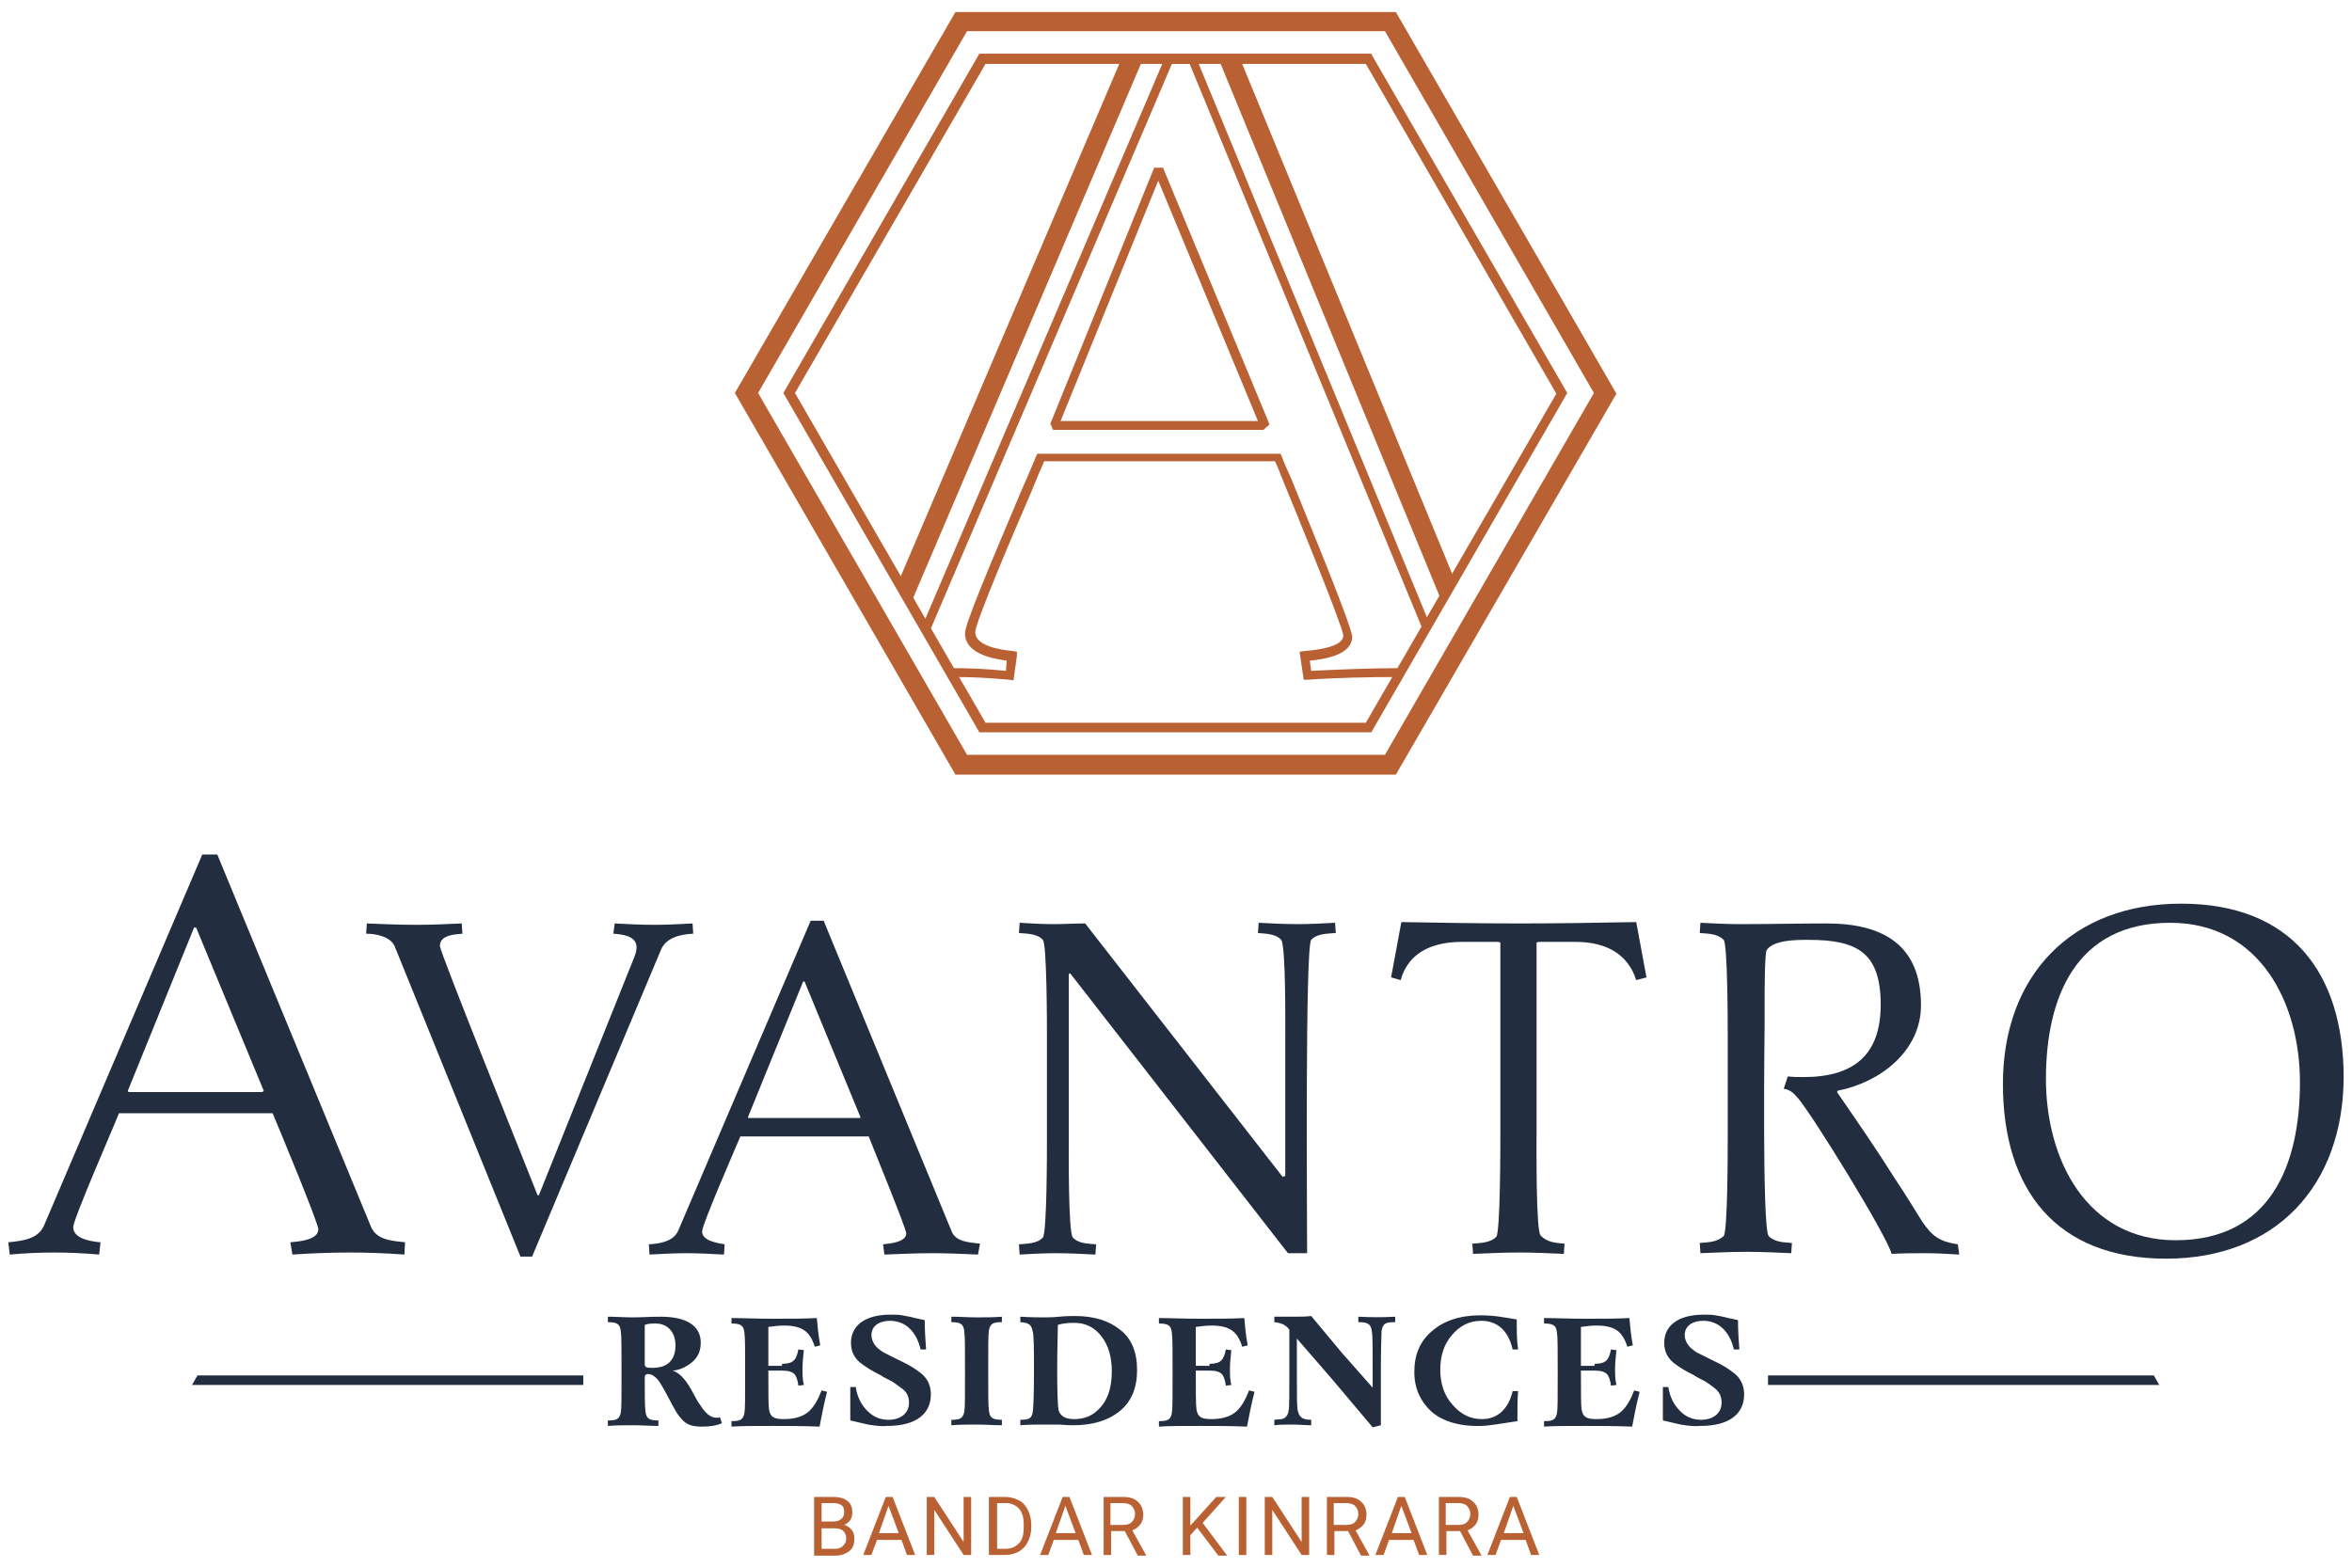
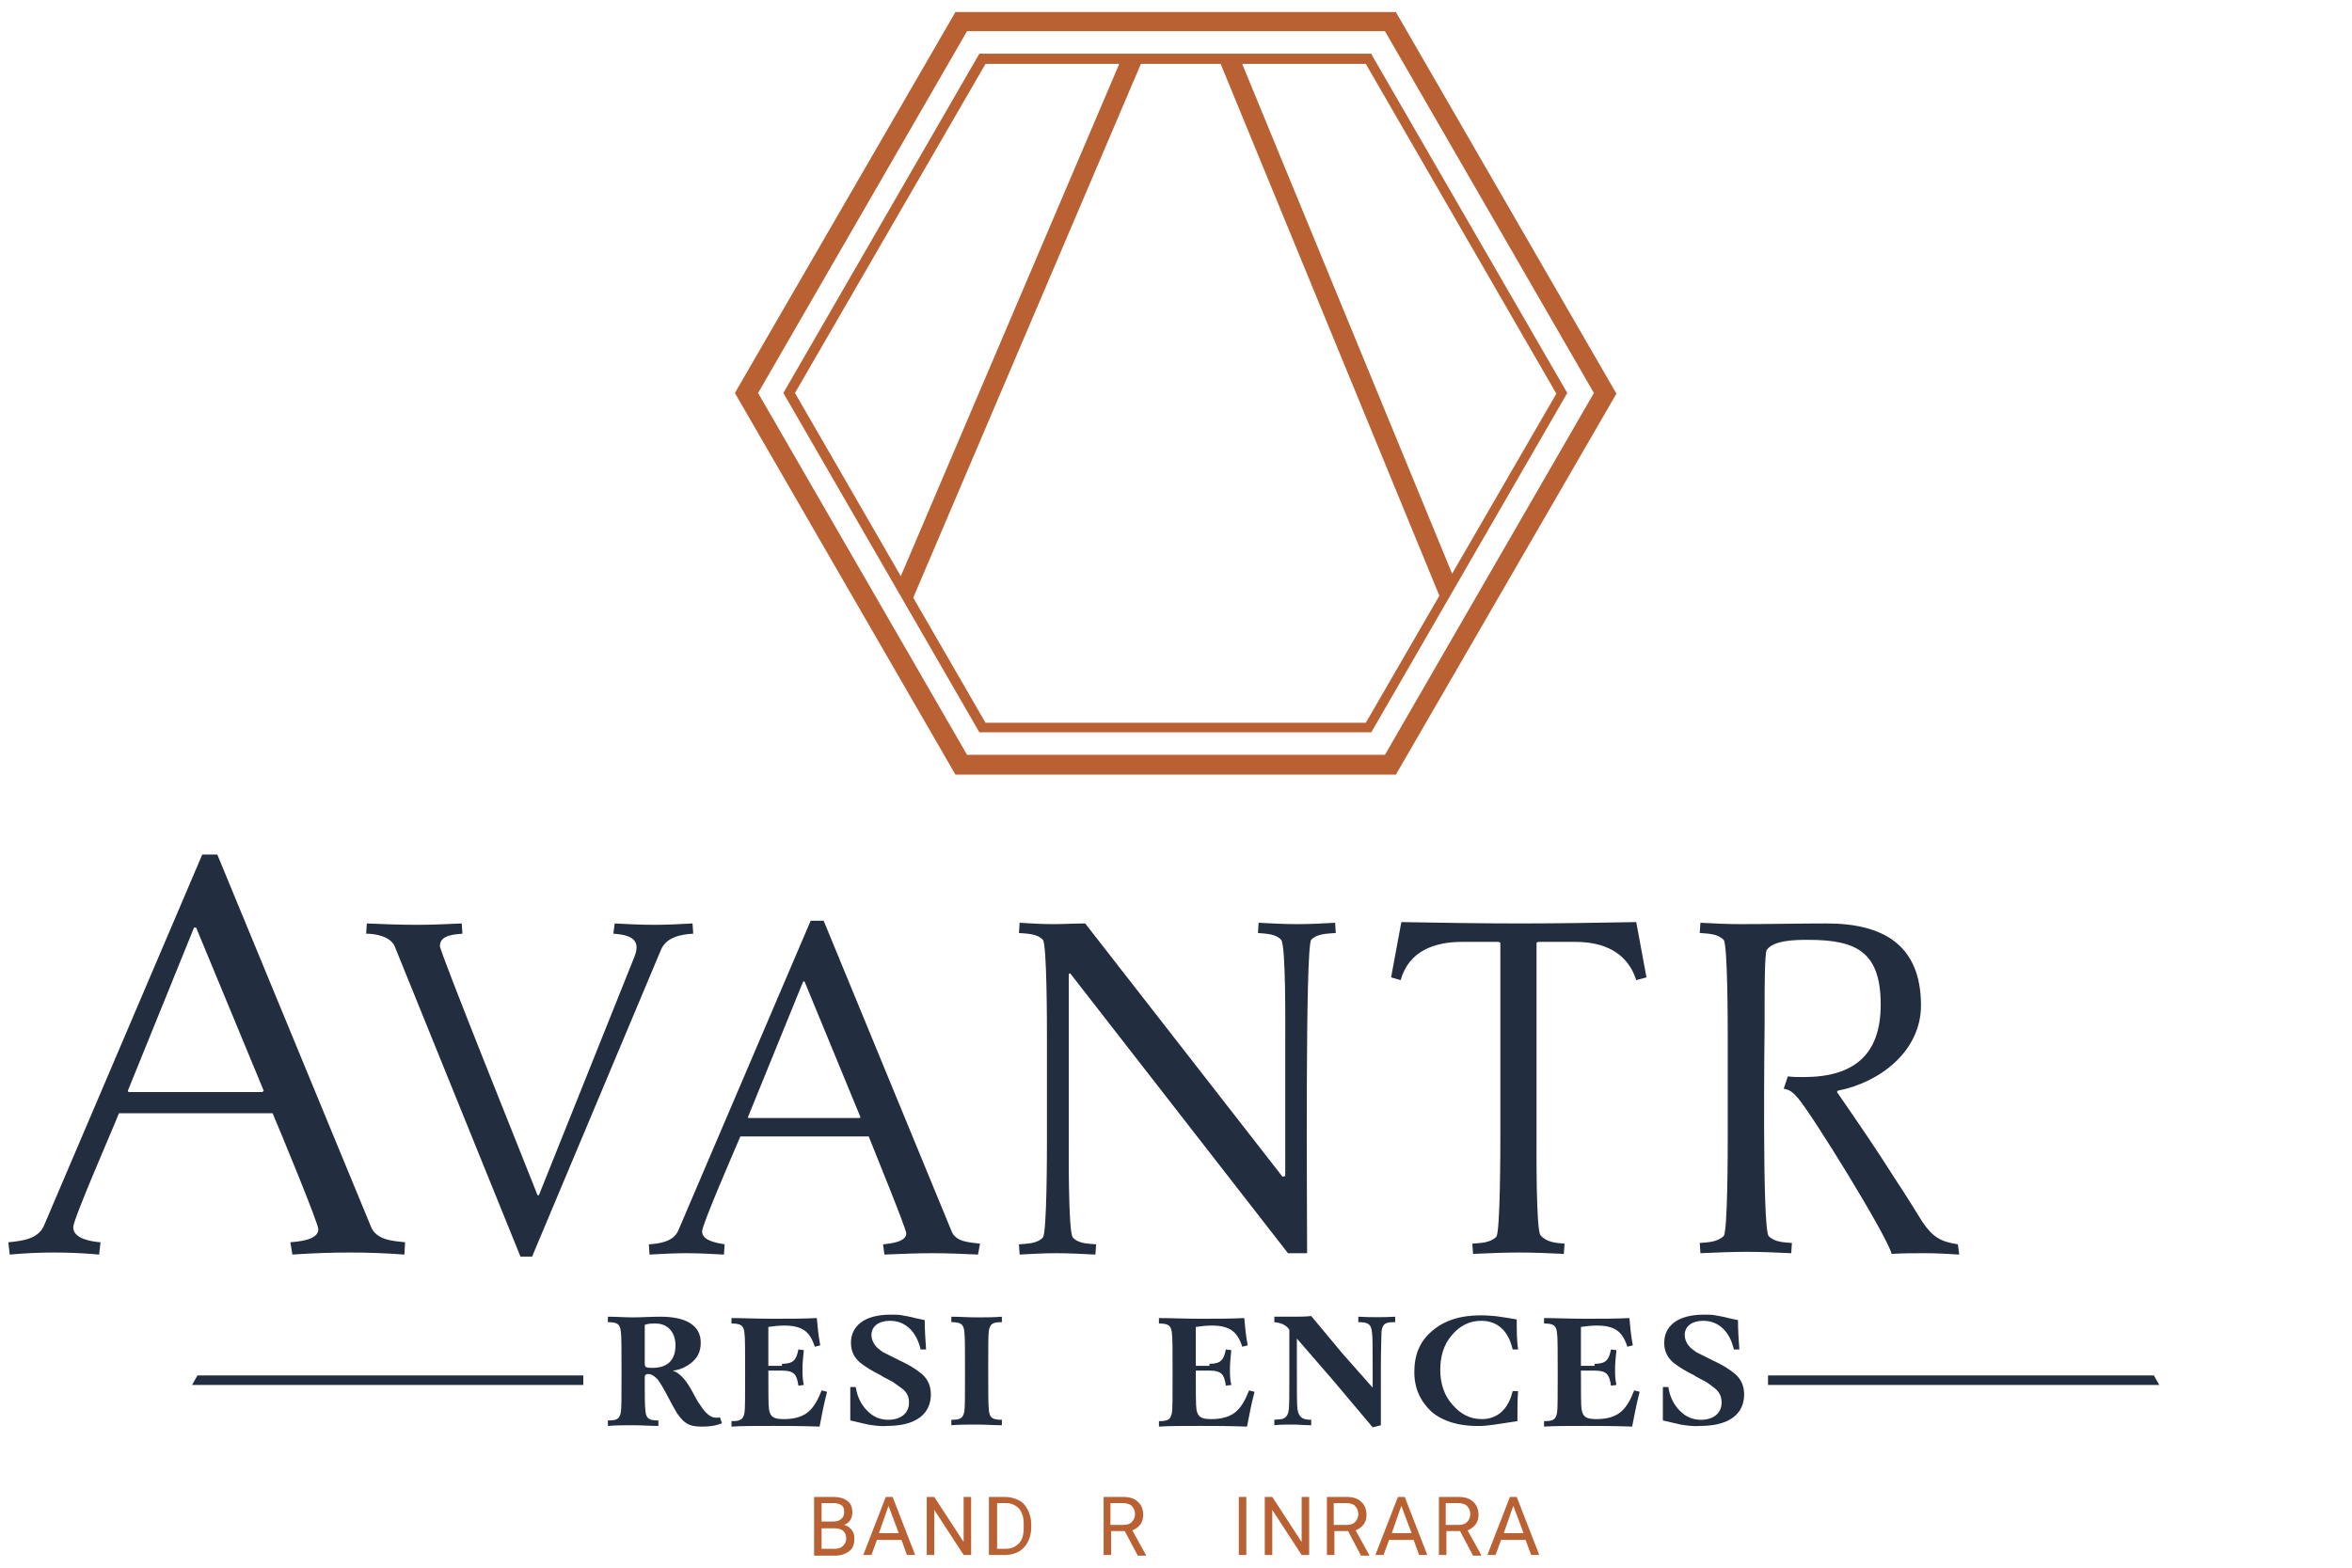
<svg xmlns="http://www.w3.org/2000/svg" width="141" height="94" viewBox="0 0 141 94" fill="none">
  <path d="M24.243 75.225C23.137 75.143 22.073 75.102 21.009 75.102C19.822 75.102 18.716 75.143 17.529 75.225L17.406 74.488C17.857 74.447 19.085 74.365 19.085 73.71C19.085 73.342 16.71 67.611 16.342 66.751H7.132C6.763 67.693 4.389 73.097 4.389 73.588C4.389 74.284 5.494 74.447 6.026 74.488L5.944 75.225C5.044 75.143 4.143 75.102 3.243 75.102C2.342 75.102 1.482 75.143 0.582 75.225L0.5 74.488C1.278 74.406 2.26 74.325 2.629 73.506L12.126 51.237H13.026L22.237 73.547C22.564 74.365 23.547 74.406 24.284 74.488L24.243 75.225ZM11.757 55.617H11.634L7.664 65.401L7.705 65.482H15.728L15.81 65.401L11.757 55.617Z" fill="#232D40" />
  <path d="M39.635 56.927L31.898 75.348H31.202L23.67 56.763C23.424 56.149 22.523 55.985 21.95 55.985L21.991 55.371C22.974 55.412 23.956 55.453 24.98 55.453C25.88 55.453 26.781 55.412 27.681 55.371L27.722 55.985C27.231 56.026 26.371 56.067 26.371 56.722C26.371 57.091 31.57 69.985 32.225 71.664H32.307L37.997 57.459C38.079 57.254 38.161 57.05 38.161 56.804C38.161 56.108 37.301 56.026 36.769 55.985L36.851 55.371C37.629 55.412 38.406 55.453 39.225 55.453C40.003 55.453 40.74 55.412 41.517 55.371L41.558 55.985C40.822 56.026 39.962 56.19 39.635 56.927Z" fill="#232D40" />
  <path d="M58.629 75.225C57.728 75.184 56.828 75.143 55.927 75.143C54.944 75.143 54.003 75.184 53.02 75.225L52.939 74.611C53.307 74.57 54.33 74.488 54.33 73.956C54.33 73.669 52.365 68.88 52.079 68.143H44.383C44.056 68.921 42.091 73.424 42.091 73.833C42.091 74.406 42.991 74.529 43.441 74.611L43.401 75.225C42.664 75.184 41.886 75.143 41.149 75.143C40.412 75.143 39.675 75.184 38.939 75.225L38.898 74.611C39.553 74.57 40.371 74.447 40.658 73.792L48.599 55.208H49.377L57.032 73.792C57.278 74.488 58.137 74.488 58.751 74.57L58.629 75.225ZM48.231 58.851H48.149L44.833 66.997L44.874 67.038H51.547L51.588 66.997L48.231 58.851Z" fill="#232D40" />
  <path d="M78.605 56.354C78.237 56.804 78.36 72.646 78.36 75.143H77.213L64.155 58.36L64.073 58.401C64.073 61.716 64.073 64.991 64.073 68.266C64.073 68.962 64.032 73.915 64.319 74.202C64.646 74.57 65.219 74.57 65.711 74.611L65.67 75.225C64.892 75.184 64.073 75.143 63.295 75.143C62.559 75.143 61.863 75.184 61.126 75.225L61.085 74.611C61.576 74.57 62.19 74.57 62.518 74.202C62.763 73.956 62.763 69.003 62.763 68.389V62.126C62.763 61.512 62.763 56.599 62.518 56.354C62.19 55.985 61.576 55.985 61.085 55.944L61.126 55.33C61.822 55.371 62.436 55.412 63.132 55.412C63.787 55.412 64.401 55.371 65.056 55.371L76.886 70.558L77.05 70.517C77.05 67.734 77.05 64.991 77.05 62.248C77.05 61.553 77.091 56.681 76.804 56.354C76.477 55.985 75.863 55.985 75.412 55.944L75.453 55.33C76.231 55.371 77.009 55.412 77.787 55.412C78.523 55.412 79.301 55.371 80.038 55.33L80.079 55.944C79.547 55.985 78.933 55.985 78.605 56.354Z" fill="#232D40" />
  <path d="M98.091 58.769C97.558 57.09 96.126 56.476 94.447 56.476H92.237L92.114 56.517V68.02C92.114 68.716 92.073 73.833 92.36 74.079C92.728 74.488 93.26 74.529 93.792 74.57L93.751 75.184C92.851 75.143 91.991 75.102 91.091 75.102C90.19 75.102 89.249 75.143 88.307 75.184L88.266 74.57C88.757 74.529 89.33 74.529 89.699 74.161C89.945 73.915 89.945 68.716 89.945 68.02V56.517L89.822 56.476H87.652C86.015 56.476 84.459 57.009 83.968 58.769L83.395 58.605L84.009 55.289C86.383 55.33 88.757 55.371 91.091 55.371C93.424 55.371 95.757 55.33 98.091 55.289L98.705 58.605L98.091 58.769Z" fill="#232D40" />
  <path d="M117.453 75.225C116.757 75.184 116.143 75.143 115.447 75.143C114.751 75.143 114.096 75.143 113.401 75.184C113.114 74.079 108.693 66.915 107.792 65.851C107.506 65.523 107.342 65.36 106.933 65.278L107.178 64.541C107.506 64.582 107.792 64.582 108.12 64.582C111.067 64.582 112.746 63.313 112.746 60.243C112.746 57.091 111.313 56.354 108.406 56.354C107.711 56.354 106.319 56.354 105.909 56.968C105.787 57.172 105.787 59.588 105.787 59.956V61.471C105.787 61.553 105.623 73.71 106.032 74.12C106.401 74.488 106.933 74.488 107.424 74.529L107.383 75.143C106.482 75.102 105.623 75.061 104.722 75.061C103.822 75.061 102.88 75.102 101.939 75.143L101.898 74.529C102.389 74.488 102.921 74.488 103.33 74.12C103.576 73.874 103.576 68.88 103.576 68.266V62.126C103.576 61.553 103.576 56.599 103.33 56.354C102.962 55.985 102.43 55.985 101.898 55.944L101.939 55.33C102.716 55.371 103.535 55.412 104.313 55.412C106.032 55.412 107.792 55.371 109.512 55.371C112.868 55.371 115.161 56.64 115.161 60.283C115.161 63.026 112.705 64.909 110.167 65.4L110.126 65.482C111.313 67.202 112.5 68.921 113.605 70.681C114.178 71.541 114.711 72.4 115.243 73.26C115.857 74.161 116.307 74.447 117.371 74.611L117.453 75.225Z" fill="#232D40" />
-   <path d="M129.857 75.471C123.266 75.471 120.073 71.336 120.073 64.991C120.073 58.483 124.208 54.184 130.757 54.184C137.348 54.184 140.5 58.319 140.5 64.623C140.459 71.132 136.406 75.471 129.857 75.471ZM130.102 55.331C124.453 55.331 122.652 59.792 122.652 64.705C122.652 69.494 125.067 74.366 130.43 74.366C136.12 74.366 137.88 69.822 137.88 64.909C137.88 60.12 135.465 55.331 130.102 55.331Z" fill="#232D40" />
  <path d="M83.681 46.447H57.278L44.056 23.564L57.278 0.722H83.681L96.903 23.605L83.681 46.447ZM57.974 45.26H83.026L95.553 23.564L83.026 1.868H57.974L45.447 23.564L57.974 45.26Z" fill="#B96133" />
  <path d="M82.208 43.909H58.711L46.962 23.564L58.711 3.219H82.208L82.29 3.383L93.956 23.564L82.208 43.909ZM59.079 43.336H81.88L93.301 23.605L81.88 3.833H59.079L47.658 23.564L59.079 43.336Z" fill="#B96133" />
  <path d="M54.658 36.05L53.798 35.026L67.307 3.342L68.412 3.792L54.658 36.05ZM86.424 36.05L73.161 3.792L74.266 3.342L87.243 34.862L86.424 36.05Z" fill="#B96133" />
-   <path d="M60.757 40.798L60.512 40.757C59.12 40.634 58.26 40.593 56.95 40.593V40.061C58.178 40.061 59.038 40.102 60.307 40.225L60.348 39.611C59.406 39.488 57.851 39.161 57.851 37.974C57.851 37.441 59.12 34.412 61.248 29.377C61.658 28.477 61.944 27.74 62.108 27.371L62.19 27.207H76.763L76.845 27.371C76.927 27.617 77.132 28.108 77.418 28.722C80.079 35.231 81.061 37.81 81.061 38.178C81.061 39.284 79.383 39.529 78.523 39.611L78.605 40.225C80.284 40.143 82.208 40.061 84.009 40.061V40.593C82.126 40.593 80.079 40.634 78.401 40.757H78.155L77.909 39.079L78.196 39.038C80.12 38.874 80.529 38.465 80.529 38.096C80.488 37.564 77.909 31.219 76.927 28.845C76.722 28.313 76.558 27.903 76.436 27.658H62.599C62.436 28.026 62.149 28.681 61.822 29.5C60.716 32.038 58.465 37.36 58.465 37.892C58.465 38.751 59.98 38.956 60.716 39.038L60.962 39.079V39.325L60.757 40.798ZM85.401 38.015L71.319 3.833H70.254L55.681 37.974L55.19 37.769L69.886 3.342H71.646L71.728 3.506L85.769 37.564L85.401 38.015ZM75.74 25.775H63.132L62.968 25.406L69.19 10.056H69.722L76.108 25.447L75.74 25.775ZM63.582 25.243H75.412L69.436 10.833L63.582 25.243Z" fill="#B96133" />
  <path d="M48.804 93.237V89.757H49.95C50.319 89.757 50.605 89.839 50.81 90.003C51.015 90.167 51.096 90.371 51.096 90.699C51.096 90.863 51.056 91.026 50.974 91.149C50.892 91.272 50.769 91.354 50.605 91.436C50.81 91.477 50.933 91.599 51.056 91.722C51.178 91.886 51.219 92.05 51.219 92.254C51.219 92.582 51.137 92.828 50.933 92.991C50.728 93.155 50.441 93.278 50.073 93.278H48.804V93.237ZM49.254 91.231H49.95C50.155 91.231 50.319 91.19 50.441 91.067C50.564 90.985 50.605 90.822 50.605 90.658C50.605 90.453 50.564 90.33 50.441 90.249C50.319 90.167 50.155 90.126 49.95 90.126H49.254V91.231ZM49.254 91.599V92.868H50.032C50.237 92.868 50.401 92.828 50.523 92.705C50.646 92.582 50.728 92.459 50.728 92.254C50.728 91.845 50.482 91.64 50.032 91.64H49.254V91.599Z" fill="#B96133" />
  <path d="M54.044 92.336H52.57L52.243 93.237H51.752L53.102 89.757H53.512L54.863 93.237H54.371L54.044 92.336ZM52.693 91.927H53.88L53.266 90.29L52.693 91.927Z" fill="#B96133" />
  <path d="M58.219 93.237H57.769L56.009 90.535V93.237H55.558V89.757H56.009L57.769 92.459V89.757H58.219V93.237Z" fill="#B96133" />
  <path d="M59.284 93.237V89.757H60.266C60.553 89.757 60.839 89.839 61.085 89.962C61.33 90.085 61.494 90.29 61.617 90.535C61.74 90.781 61.822 91.067 61.822 91.395V91.599C61.822 91.927 61.74 92.213 61.617 92.459C61.494 92.705 61.289 92.909 61.085 93.032C60.839 93.155 60.594 93.237 60.266 93.237H59.284ZM59.775 90.126V92.868H60.266C60.635 92.868 60.88 92.746 61.085 92.541C61.289 92.336 61.371 92.009 61.371 91.599V91.395C61.371 90.985 61.289 90.699 61.085 90.453C60.88 90.249 60.635 90.126 60.307 90.126H59.775Z" fill="#B96133" />
-   <path d="M64.646 92.336H63.172L62.845 93.237H62.354L63.705 89.757H64.114L65.465 93.237H64.974L64.646 92.336ZM63.295 91.927H64.483L63.868 90.29L63.295 91.927Z" fill="#B96133" />
  <path d="M67.43 91.804H66.611V93.237H66.161V89.757H67.307C67.716 89.757 68.003 89.839 68.208 90.044C68.412 90.208 68.535 90.494 68.535 90.822C68.535 91.026 68.494 91.231 68.371 91.395C68.249 91.558 68.085 91.681 67.88 91.763L68.699 93.237V93.278H68.208L67.43 91.804ZM66.611 91.436H67.307C67.553 91.436 67.716 91.395 67.839 91.272C67.962 91.149 68.044 90.985 68.044 90.781C68.044 90.576 67.962 90.412 67.839 90.29C67.716 90.167 67.512 90.126 67.266 90.126H66.57V91.436H66.611Z" fill="#B96133" />
-   <path d="M71.769 91.599L71.36 92.05V93.237H70.909V89.757H71.36V91.477L72.915 89.757H73.488L72.097 91.313L73.57 93.278H73.038L71.769 91.599Z" fill="#B96133" />
  <path d="M74.716 93.237H74.266V89.757H74.716V93.237Z" fill="#B96133" />
  <path d="M78.483 93.237H78.032L76.272 90.535V93.237H75.822V89.757H76.272L78.032 92.459V89.757H78.483V93.237Z" fill="#B96133" />
  <path d="M80.816 91.804H79.997V93.237H79.547V89.757H80.693C81.102 89.757 81.389 89.839 81.594 90.044C81.798 90.208 81.921 90.494 81.921 90.822C81.921 91.026 81.88 91.231 81.757 91.395C81.635 91.558 81.471 91.681 81.266 91.763L82.085 93.237V93.278H81.594L80.816 91.804ZM79.997 91.436H80.693C80.939 91.436 81.102 91.395 81.225 91.272C81.348 91.149 81.43 90.985 81.43 90.781C81.43 90.576 81.348 90.412 81.225 90.29C81.102 90.167 80.898 90.126 80.652 90.126H79.956V91.436H79.997Z" fill="#B96133" />
  <path d="M84.746 92.336H83.272L82.944 93.237H82.453L83.804 89.757H84.213L85.564 93.237H85.073L84.746 92.336ZM83.436 91.927H84.623L84.009 90.29L83.436 91.927Z" fill="#B96133" />
  <path d="M87.529 91.804H86.711V93.237H86.26V89.757H87.406C87.816 89.757 88.102 89.839 88.307 90.044C88.512 90.208 88.635 90.494 88.635 90.822C88.635 91.026 88.594 91.231 88.471 91.395C88.348 91.558 88.184 91.681 87.98 91.763L88.798 93.237V93.278H88.307L87.529 91.804ZM86.711 91.436H87.406C87.652 91.436 87.816 91.395 87.939 91.272C88.061 91.149 88.143 90.985 88.143 90.781C88.143 90.576 88.061 90.412 87.939 90.29C87.816 90.167 87.611 90.126 87.365 90.126H86.67V91.436H86.711Z" fill="#B96133" />
  <path d="M91.459 92.336H89.985L89.658 93.237H89.167L90.518 89.757H90.927L92.278 93.237H91.787L91.459 92.336ZM90.149 91.927H91.336L90.722 90.29L90.149 91.927Z" fill="#B96133" />
  <path d="M129.447 83.044H105.991V82.471H129.12L129.447 83.044Z" fill="#232D40" />
  <path d="M34.968 83.044H11.512L11.839 82.471H34.968V83.044Z" fill="#232D40" />
  <path d="M43.278 85.336C42.909 85.5 42.5 85.541 42.091 85.541C41.559 85.541 41.231 85.459 40.944 85.172C40.781 85.009 40.658 84.845 40.576 84.722C40.494 84.558 40.331 84.313 40.167 83.985C39.798 83.289 39.553 82.839 39.389 82.675C39.225 82.512 39.062 82.389 38.857 82.389C38.693 82.389 38.652 82.471 38.652 82.594C38.652 83.658 38.652 84.313 38.693 84.599C38.734 85.05 38.898 85.172 39.471 85.172V85.5C38.98 85.5 38.447 85.459 37.956 85.459C37.465 85.459 36.933 85.459 36.442 85.5V85.172C36.974 85.172 37.138 85.091 37.219 84.681C37.26 84.477 37.26 83.699 37.26 82.307C37.26 80.915 37.26 80.096 37.219 79.851C37.178 79.4 37.015 79.278 36.442 79.278V78.95C36.933 78.95 37.424 78.991 37.956 78.991C38.407 78.991 39.062 78.95 39.594 78.95C41.149 78.95 42.009 79.482 42.009 80.506C42.009 80.997 41.845 81.365 41.518 81.652C41.19 81.939 40.781 82.143 40.331 82.184C40.822 82.348 41.19 82.839 41.599 83.617L41.845 84.067C41.927 84.149 42.009 84.313 42.132 84.477C42.418 84.845 42.664 85.009 42.95 85.009C43.032 85.009 43.114 85.009 43.155 84.968L43.278 85.336ZM38.652 81.775C38.652 81.979 38.734 82.02 39.102 82.02C40.085 82.02 40.494 81.488 40.494 80.669C40.494 79.851 40.003 79.36 39.307 79.36C39.062 79.36 38.857 79.36 38.652 79.441C38.652 80.26 38.652 81.038 38.652 81.775Z" fill="#232D40" />
  <path d="M46.88 81.775C47.576 81.775 47.74 81.529 47.863 80.915L48.19 80.956C48.149 81.365 48.108 81.734 48.108 82.061C48.108 82.389 48.108 82.716 48.19 83.044L47.863 83.085C47.822 82.757 47.74 82.511 47.617 82.389C47.494 82.266 47.289 82.184 46.921 82.184H46.062C46.062 83.494 46.062 84.272 46.102 84.517C46.184 84.968 46.389 85.091 47.003 85.091C47.658 85.091 48.149 84.927 48.477 84.64C48.804 84.354 49.05 83.903 49.255 83.371L49.582 83.453C49.377 84.231 49.255 84.927 49.132 85.541C48.067 85.5 47.126 85.5 46.348 85.5C45.243 85.5 44.424 85.5 43.851 85.541V85.213C44.383 85.213 44.547 85.131 44.629 84.722C44.67 84.517 44.67 83.74 44.67 82.389C44.67 80.997 44.67 80.178 44.629 79.933C44.588 79.482 44.424 79.359 43.851 79.359V79.032C44.547 79.032 45.366 79.073 46.389 79.073C47.289 79.073 48.149 79.073 48.968 79.032C49.009 79.482 49.05 80.014 49.173 80.669L48.845 80.751C48.559 79.851 48.108 79.482 47.003 79.482C46.675 79.482 46.348 79.523 46.062 79.564C46.062 80.055 46.062 80.833 46.062 81.897H46.88V81.775Z" fill="#232D40" />
  <path d="M52.038 85.418L51.506 85.295L50.974 85.172C50.974 84.272 50.974 83.617 50.974 83.167H51.301C51.383 83.74 51.629 84.231 51.997 84.599C52.366 84.968 52.775 85.132 53.266 85.132C53.962 85.132 54.494 84.763 54.494 84.108C54.494 83.74 54.371 83.453 54.003 83.207C53.839 83.085 53.675 82.962 53.553 82.88C53.43 82.798 53.225 82.716 52.939 82.552L52.816 82.471C52.243 82.184 51.915 81.979 51.547 81.693C51.178 81.365 51.015 80.997 51.015 80.506C51.015 79.564 51.752 78.827 53.389 78.827C53.635 78.827 53.88 78.827 54.085 78.868C54.289 78.909 54.576 78.95 54.863 79.032L55.436 79.155C55.436 79.769 55.477 80.342 55.518 80.915H55.19C54.944 79.851 54.289 79.196 53.348 79.196C52.734 79.196 52.243 79.482 52.243 80.055C52.243 80.342 52.407 80.629 52.57 80.792C52.652 80.874 52.775 80.956 52.939 81.079L53.348 81.284C53.43 81.325 53.594 81.406 53.839 81.529C54.535 81.857 54.863 82.061 55.272 82.389C55.64 82.716 55.804 83.126 55.804 83.617C55.804 84.722 54.985 85.5 53.184 85.5C52.734 85.541 52.325 85.459 52.038 85.418Z" fill="#232D40" />
  <path d="M57.032 85.459V85.132C57.564 85.132 57.728 85.05 57.81 84.64C57.851 84.436 57.851 83.658 57.851 82.307C57.851 80.915 57.851 80.096 57.81 79.851C57.769 79.4 57.605 79.278 57.032 79.278V78.95C57.523 78.95 58.015 78.991 58.547 78.991C59.038 78.991 59.57 78.991 60.062 78.95V79.278C59.529 79.278 59.366 79.36 59.284 79.769C59.243 79.974 59.243 80.751 59.243 82.102C59.243 83.494 59.243 84.313 59.284 84.558C59.325 85.009 59.488 85.132 60.062 85.132V85.459C59.57 85.459 59.079 85.418 58.547 85.418C58.015 85.418 57.523 85.418 57.032 85.459Z" fill="#232D40" />
-   <path d="M63.5 85.418C63.091 85.418 62.763 85.418 62.477 85.418C62.067 85.418 61.658 85.418 61.167 85.459V85.131C61.699 85.131 61.822 85.049 61.904 84.722C61.944 84.517 61.985 83.699 61.985 82.307C61.985 80.874 61.985 80.055 61.904 79.81C61.822 79.4 61.658 79.319 61.167 79.278V78.95C61.822 78.991 62.313 78.991 62.599 78.991C62.763 78.991 63.091 78.991 63.5 78.95C63.95 78.909 64.278 78.909 64.442 78.909C65.588 78.909 66.488 79.196 67.143 79.728C67.839 80.26 68.167 81.079 68.167 82.143C68.167 83.207 67.839 84.026 67.143 84.599C66.447 85.172 65.506 85.459 64.36 85.459C64.237 85.459 63.95 85.459 63.5 85.418ZM65.71 84.64C66.406 84.067 66.652 83.207 66.652 82.225C66.652 81.365 66.447 80.669 66.038 80.137C65.629 79.605 65.097 79.319 64.401 79.319C63.991 79.319 63.664 79.359 63.418 79.441C63.418 79.933 63.377 80.833 63.377 82.184C63.377 83.535 63.418 84.354 63.459 84.558C63.582 84.927 63.868 85.091 64.401 85.091C64.933 85.091 65.383 84.927 65.71 84.64Z" fill="#232D40" />
  <path d="M72.506 81.775C73.202 81.775 73.366 81.529 73.488 80.915L73.816 80.956C73.775 81.365 73.734 81.734 73.734 82.061C73.734 82.389 73.734 82.716 73.816 83.044L73.488 83.085C73.447 82.757 73.366 82.511 73.243 82.389C73.12 82.266 72.915 82.184 72.547 82.184H71.687C71.687 83.494 71.687 84.272 71.728 84.517C71.81 84.968 72.015 85.091 72.629 85.091C73.284 85.091 73.775 84.927 74.102 84.64C74.43 84.354 74.675 83.903 74.88 83.371L75.208 83.453C75.003 84.231 74.88 84.927 74.757 85.541C73.693 85.5 72.751 85.5 71.974 85.5C70.868 85.5 70.05 85.5 69.477 85.541V85.213C70.009 85.213 70.173 85.131 70.254 84.722C70.295 84.517 70.295 83.74 70.295 82.389C70.295 80.997 70.295 80.178 70.254 79.933C70.213 79.482 70.05 79.359 69.477 79.359V79.032C70.173 79.032 70.991 79.073 72.015 79.073C72.915 79.073 73.775 79.073 74.594 79.032C74.635 79.482 74.675 80.014 74.798 80.669L74.471 80.751C74.184 79.851 73.734 79.482 72.629 79.482C72.301 79.482 71.974 79.523 71.687 79.564C71.687 80.055 71.687 80.833 71.687 81.897H72.506V81.775Z" fill="#232D40" />
  <path d="M82.29 85.582L79.874 82.716L77.746 80.26V82.143C77.746 83.535 77.746 84.313 77.787 84.517C77.868 85.009 78.114 85.131 78.605 85.131V85.459C78.237 85.459 77.868 85.418 77.5 85.418C77.091 85.418 76.722 85.418 76.395 85.459V85.131L76.845 85.091C77.009 85.049 77.213 84.927 77.254 84.558C77.295 84.395 77.295 83.617 77.295 82.225C77.295 81.161 77.295 80.342 77.295 79.728C77.091 79.441 76.804 79.319 76.395 79.278V78.95C76.64 78.95 77.009 78.95 77.5 78.95C77.909 78.95 78.278 78.95 78.605 78.909L80.447 81.12L82.29 83.207V82.225C82.29 80.874 82.29 80.096 82.249 79.892C82.208 79.359 81.962 79.278 81.43 79.278V78.95C82.167 78.991 82.945 78.991 83.64 78.95V79.278C83.108 79.278 82.903 79.319 82.822 79.81C82.822 79.974 82.781 80.792 82.781 82.266C82.781 83.412 82.781 84.476 82.781 85.459L82.29 85.582Z" fill="#232D40" />
  <path d="M85.81 84.64C85.155 84.026 84.787 83.249 84.787 82.266C84.787 81.243 85.114 80.424 85.851 79.81C86.547 79.196 87.529 78.868 88.757 78.868C89.167 78.868 89.658 78.909 89.904 78.95L90.436 79.032L90.927 79.114C90.927 79.769 90.927 80.383 91.009 80.915H90.681C90.436 79.81 89.781 79.196 88.798 79.196C88.102 79.196 87.529 79.482 87.038 80.055C86.547 80.629 86.342 81.325 86.342 82.143C86.342 82.962 86.588 83.699 87.079 84.231C87.57 84.804 88.143 85.091 88.839 85.091C89.781 85.091 90.436 84.477 90.681 83.412H91.009C90.968 83.903 90.968 84.477 90.968 85.213C89.904 85.377 89.167 85.5 88.798 85.5C87.488 85.541 86.465 85.213 85.81 84.64Z" fill="#232D40" />
  <path d="M95.594 81.775C96.29 81.775 96.453 81.529 96.576 80.915L96.904 80.956C96.863 81.365 96.822 81.734 96.822 82.061C96.822 82.389 96.822 82.716 96.904 83.044L96.576 83.085C96.535 82.757 96.453 82.511 96.331 82.389C96.208 82.266 96.003 82.184 95.635 82.184H94.775C94.775 83.494 94.775 84.272 94.816 84.517C94.898 84.968 95.102 85.091 95.716 85.091C96.371 85.091 96.863 84.927 97.19 84.64C97.518 84.354 97.763 83.903 97.968 83.371L98.295 83.453C98.091 84.231 97.968 84.927 97.845 85.541C96.781 85.5 95.839 85.5 95.061 85.5C93.956 85.5 93.138 85.5 92.564 85.541V85.213C93.097 85.213 93.26 85.131 93.342 84.722C93.383 84.517 93.383 83.74 93.383 82.389C93.383 80.997 93.383 80.178 93.342 79.933C93.301 79.482 93.138 79.359 92.564 79.359V79.032C93.26 79.032 94.079 79.073 95.102 79.073C96.003 79.073 96.863 79.073 97.681 79.032C97.722 79.482 97.763 80.014 97.886 80.669L97.558 80.751C97.272 79.851 96.822 79.482 95.716 79.482C95.389 79.482 95.061 79.523 94.775 79.564C94.775 80.055 94.775 80.833 94.775 81.897H95.594V81.775Z" fill="#232D40" />
  <path d="M100.752 85.418L100.219 85.295L99.687 85.172C99.687 84.272 99.687 83.617 99.687 83.167H100.015C100.097 83.74 100.342 84.231 100.711 84.599C101.079 84.968 101.488 85.132 101.98 85.132C102.675 85.132 103.208 84.763 103.208 84.108C103.208 83.74 103.085 83.453 102.757 83.207C102.594 83.085 102.43 82.962 102.307 82.88C102.184 82.798 101.98 82.716 101.693 82.552L101.57 82.471C100.997 82.184 100.67 81.979 100.301 81.693C99.933 81.365 99.769 80.997 99.769 80.506C99.769 79.564 100.506 78.827 102.143 78.827C102.389 78.827 102.635 78.827 102.839 78.868C103.044 78.909 103.33 78.95 103.617 79.032L104.19 79.155C104.19 79.769 104.231 80.342 104.272 80.915H103.944C103.699 79.851 103.044 79.196 102.102 79.196C101.488 79.196 100.997 79.482 100.997 80.055C100.997 80.342 101.161 80.629 101.325 80.792C101.406 80.874 101.529 80.956 101.693 81.079L102.102 81.284C102.184 81.325 102.348 81.406 102.594 81.529C103.29 81.857 103.617 82.061 104.026 82.389C104.395 82.716 104.559 83.126 104.559 83.617C104.559 84.722 103.74 85.5 101.939 85.5C101.447 85.541 101.038 85.459 100.752 85.418Z" fill="#232D40" />
</svg>